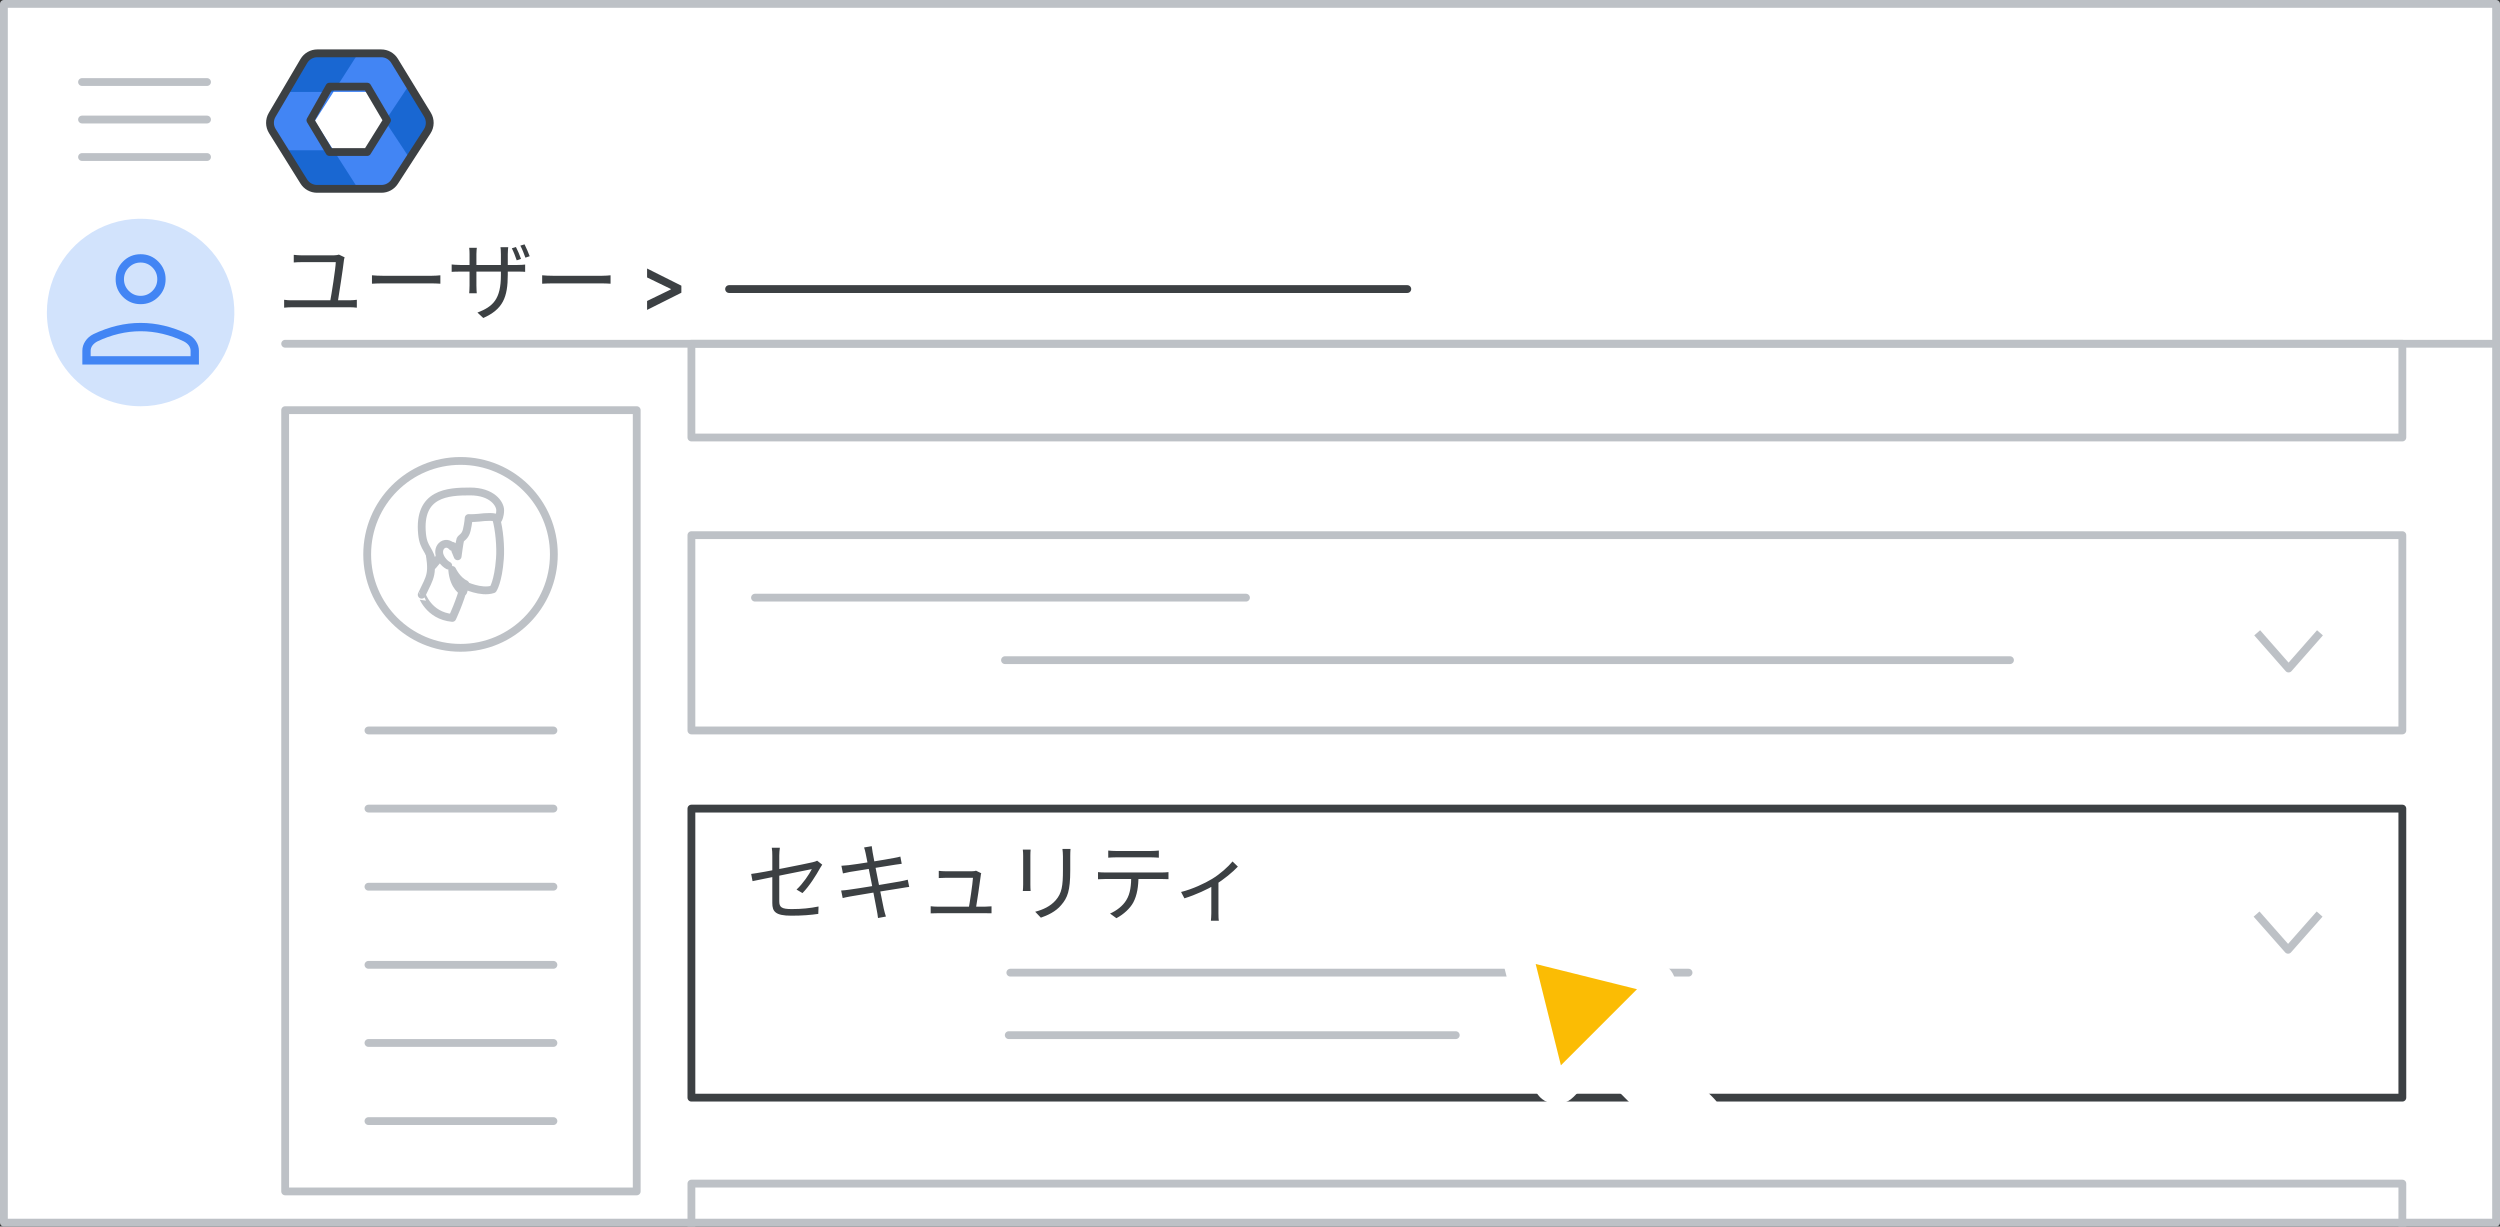
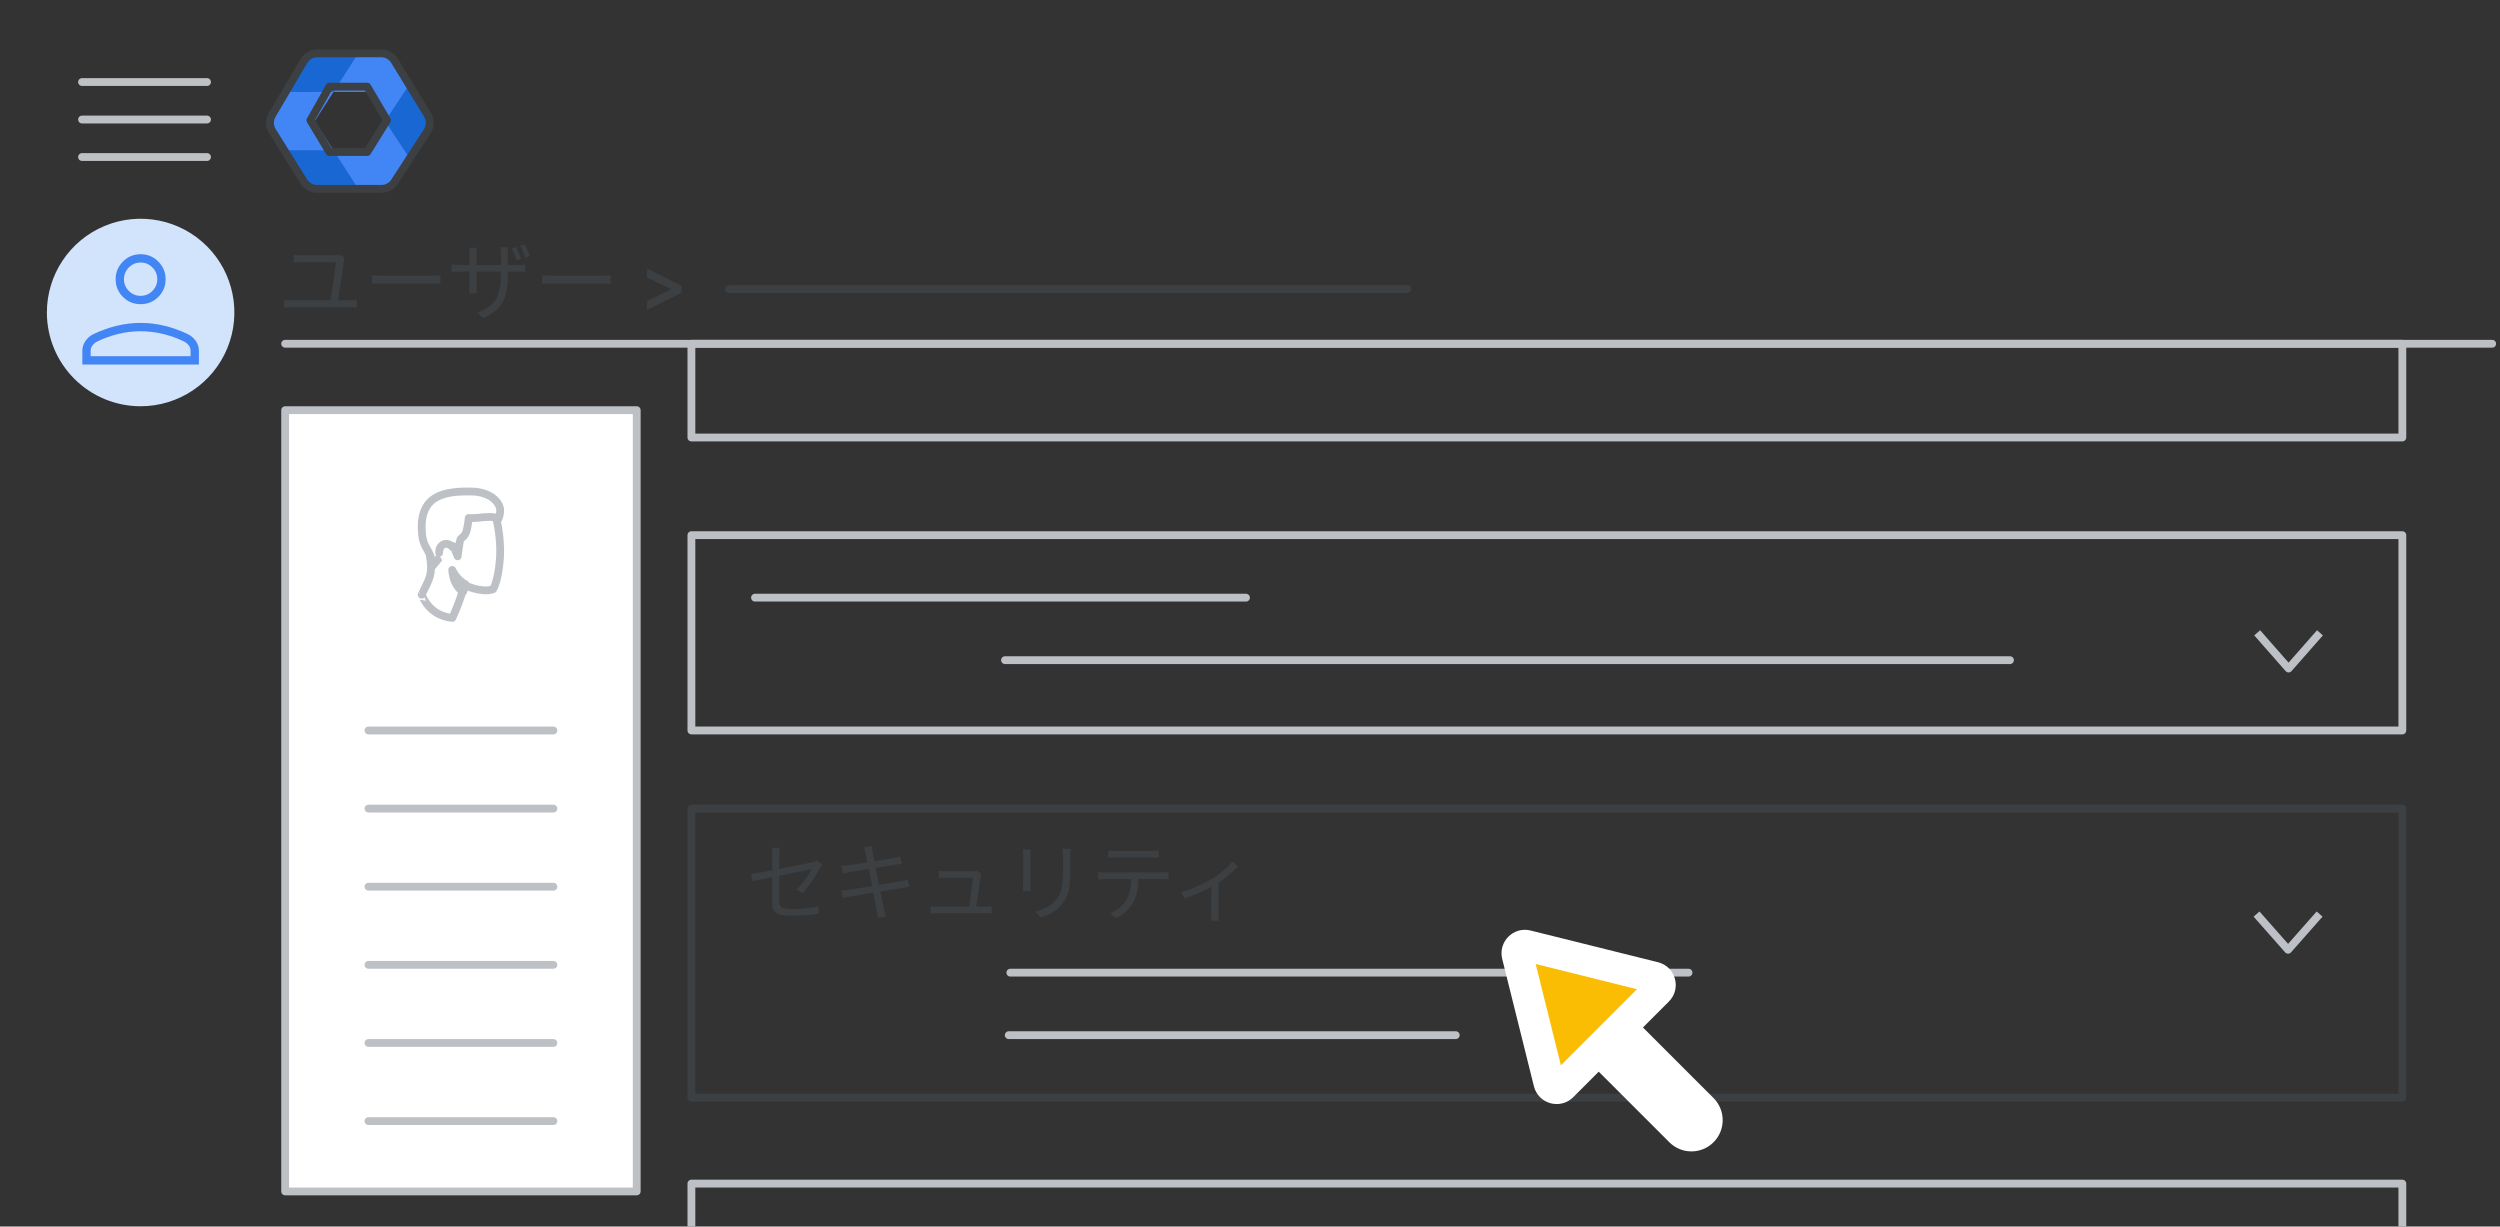
<svg xmlns="http://www.w3.org/2000/svg" width="320" height="157" viewBox="0 0 320 157" fill="none">
  <rect x="0" y="0" width="320" height="157" fill="#333333" stroke="none" />
  <g id="user-security" clip-path="url(#clip0_4591_347)">
-     <rect id="Rectangle" x="0.5" y="0.5" width="319" height="156" fill="white" stroke="#BDC1C6" stroke-linejoin="round" />
    <path id="Line" d="M36.5 44H319" stroke="#BDC1C6" stroke-linecap="round" />
    <g id="Admin icon - illustrated">
      <g id="Group">
        <path id="Vector" d="M36.407 19.233L38.831 23.168C39.214 23.791 39.922 24.174 40.688 24.174H45.849L44.92 21.531L42.688 19.233L39.547 18.721L36.407 19.233Z" fill="#1967D2" />
        <path id="Vector_2" d="M54.859 14.495L52.506 10.674L50.482 12.774L49.287 15.5L50.585 18.418L52.49 20.35L54.859 16.506C55.242 15.883 55.242 15.117 54.859 14.495Z" fill="#1967D2" />
        <path id="Vector_3" d="M45.85 6.826H40.689C39.923 6.826 39.215 7.209 38.832 7.832L36.407 11.767L39.547 12.279L42.688 11.767L44.98 9.469L45.85 6.826Z" fill="#1967D2" />
        <path id="Vector_4" d="M40.299 15.5L42.688 11.767H36.407L34.728 14.494C34.345 15.117 34.345 15.883 34.728 16.506L36.407 19.233H42.688L40.299 15.5Z" fill="#4285F4" />
        <path id="Vector_5" d="M46.898 11.767L49.287 15.5L52.505 10.673L50.755 7.832C50.372 7.209 49.663 6.826 48.897 6.826H45.85L42.688 11.767H46.898Z" fill="#4285F4" />
        <path id="Vector_6" d="M46.898 19.233H42.688L45.85 24.174H48.897C49.663 24.174 50.372 23.791 50.755 23.168L52.49 20.35L49.287 15.5L46.898 19.233Z" fill="#4285F4" />
      </g>
      <path id="Path 19" fill-rule="evenodd" clip-rule="evenodd" d="M42.167 11.092H47.008L49.538 15.396L47.008 19.459H42.167L39.732 15.396L42.167 11.092Z" stroke="#3C4043" stroke-linejoin="round" />
      <path id="Path 19_2" fill-rule="evenodd" clip-rule="evenodd" d="M38.894 7.811C39.254 7.201 39.909 6.826 40.618 6.826H48.793C49.49 6.826 50.136 7.189 50.5 7.783L54.714 14.676C55.115 15.332 55.105 16.16 54.686 16.806L50.506 23.261C50.137 23.83 49.505 24.174 48.827 24.174H40.584C39.894 24.174 39.252 23.818 38.887 23.232L34.862 16.778C34.468 16.146 34.457 15.347 34.835 14.705L38.894 7.811Z" stroke="#3C4043" stroke-linejoin="round" />
    </g>
    <g id="Menu">
      <path id="Line_2" d="M10.5 10.5H26.5" stroke="#BDC1C6" stroke-linecap="round" stroke-linejoin="round" />
      <path id="Line_3" d="M10.5 15.3H26.5" stroke="#BDC1C6" stroke-linecap="round" stroke-linejoin="round" />
      <path id="Line_4" d="M10.5 20.1H26.5" stroke="#BDC1C6" stroke-linecap="round" stroke-linejoin="round" />
    </g>
    <g id="nav-directory-on">
      <path id="Path" d="M18 52C22.854 52 27.23 49.076 29.087 44.591C30.944 40.107 29.916 34.945 26.484 31.514C23.051 28.082 17.889 27.056 13.405 28.915C8.921 30.773 5.998 35.15 6 40.004C6 43.186 7.264 46.238 9.515 48.488C11.765 50.738 14.818 52.001 18 52Z" fill="#D2E3FC" />
      <g id="person_BASELINE_P900">
        <path id="Shape" fill-rule="evenodd" clip-rule="evenodd" d="M15.735 38.002C16.357 38.623 17.112 38.934 18 38.934C18.888 38.934 19.643 38.623 20.265 38.002C20.887 37.38 21.198 36.625 21.198 35.736C21.198 34.866 20.887 34.115 20.265 33.484C19.643 32.854 18.888 32.539 18 32.539C17.112 32.539 16.357 32.854 15.735 33.484C15.113 34.115 14.802 34.866 14.802 35.736C14.802 36.625 15.113 37.38 15.735 38.002ZM10.539 44.903V46.662H25.462V44.903C25.462 44.459 25.333 44.046 25.076 43.664C24.818 43.282 24.476 42.985 24.049 42.772C23.037 42.292 22.029 41.932 21.025 41.692C20.021 41.452 19.013 41.333 18 41.333C16.987 41.333 15.979 41.452 14.976 41.692C13.972 41.932 12.963 42.292 11.951 42.772C11.524 42.985 11.183 43.282 10.925 43.664C10.667 44.046 10.539 44.459 10.539 44.903ZM24.396 45.596V44.903C24.396 44.655 24.32 44.428 24.17 44.223C24.018 44.019 23.809 43.846 23.543 43.704C22.655 43.278 21.744 42.954 20.812 42.732C19.879 42.51 18.942 42.398 18 42.398C17.058 42.398 16.122 42.51 15.189 42.732C14.256 42.954 13.345 43.278 12.457 43.704C12.191 43.846 11.982 44.019 11.831 44.223C11.68 44.428 11.604 44.655 11.604 44.903V45.596H24.396ZM19.506 37.242C19.088 37.659 18.586 37.868 18 37.868C17.414 37.868 16.912 37.659 16.495 37.242C16.077 36.824 15.868 36.323 15.868 35.736C15.868 35.15 16.077 34.648 16.495 34.231C16.912 33.813 17.414 33.605 18 33.605C18.586 33.605 19.088 33.813 19.506 34.231C19.923 34.648 20.132 35.15 20.132 35.736C20.132 36.323 19.923 36.824 19.506 37.242Z" fill="#4285F4" />
      </g>
    </g>
    <rect id="Rectangle_2" x="36.5" y="52.5" width="45" height="100" fill="white" stroke="#BDC1C6" stroke-linejoin="round" />
    <rect id="Rectangle_3" x="88.5" y="68.5" width="219" height="25" stroke="#BDC1C6" stroke-linejoin="round" />
    <g id="Group-3">
      <path id="Line-2" d="M96.64 76.5H159.486" stroke="#BDC1C6" stroke-linecap="round" stroke-linejoin="round" />
      <path id="Line-2_2" d="M128.64 84.5H257.279" stroke="#BDC1C6" stroke-linecap="round" stroke-linejoin="round" />
    </g>
    <path id="Path-21" d="M288.92 81L292.938 85.573L296.956 81" stroke="#BDC1C6" stroke-linejoin="round" />
    <rect id="Rectangle_4" x="88.5" y="103.5" width="219" height="37" stroke="#3C4043" stroke-linejoin="round" />
    <g id="Group-3_2">
      <g id="UI/line-dark-grey">
        <path id="Line 5" d="M129.323 124.5H216.134" stroke="#BDC1C6" stroke-linecap="round" stroke-linejoin="round" />
      </g>
      <g id="UI/line-light-grey">
        <path id="Line 5_2" d="M129.12 132.5H186.337" stroke="#BDC1C6" stroke-linecap="round" stroke-linejoin="round" />
      </g>
    </g>
    <path id="Path-21_2" d="M288.839 117L292.874 121.573L296.91 117" stroke="#BDC1C6" stroke-linejoin="round" />
    <g id="Group 3">
      <rect id="Rectangle_5" x="88.5" y="44" width="219" height="12" stroke="#BDC1C6" stroke-linejoin="round" />
    </g>
    <g id="Group 3_2">
      <rect id="Rectangle_6" x="88.5" y="151.5" width="219" height="12" stroke="#BDC1C6" stroke-linejoin="round" />
    </g>
    <g id="People/profile7 greyscale">
      <g id="Group 22">
-         <ellipse id="Oval" cx="58.947" cy="70.961" rx="11.947" ry="11.961" fill="white" stroke="#BDC1C6" />
-       </g>
+         </g>
      <path id="Fill 1" fill-rule="evenodd" clip-rule="evenodd" d="M57.897 79.093C57.897 79.093 58.922 76.943 59.425 74.875C59.425 74.875 61.576 75.939 63.104 75.428C63.104 75.428 63.767 74.486 63.989 71.516C64.109 70.022 63.908 67.749 63.506 66.356C63.064 64.779 61.556 63.715 59.083 64.104C55.726 64.616 54.178 66.499 54.801 69.755C55.525 73.626 55.143 73.626 53.977 76.124C53.997 76.103 54.821 78.806 57.897 79.093" fill="white" />
      <path id="Stroke 3" fill-rule="evenodd" clip-rule="evenodd" d="M57.897 79.093C57.897 79.093 58.922 76.943 59.425 74.875C59.425 74.875 61.576 75.939 63.104 75.428C63.104 75.428 63.767 74.486 63.989 71.516C64.109 70.022 63.908 67.749 63.506 66.356C63.064 64.779 61.556 63.715 59.083 64.104C55.726 64.616 54.178 66.499 54.801 69.755C55.525 73.626 55.143 73.626 53.977 76.124C53.997 76.103 54.821 78.806 57.897 79.093Z" stroke="#BDC1C6" stroke-linecap="round" stroke-linejoin="round" />
      <path id="Fill 5" fill-rule="evenodd" clip-rule="evenodd" d="M59.296 75.744C59.296 75.744 58.065 75.164 57.884 72.953C57.884 72.953 58.489 74.271 59.558 74.762C59.558 74.762 59.498 75.007 59.457 75.208C59.377 75.431 59.296 75.744 59.296 75.744" fill="#BDC1C6" />
      <path id="Stroke 7" fill-rule="evenodd" clip-rule="evenodd" d="M59.296 75.744C59.296 75.744 58.065 75.164 57.884 72.953C57.884 72.953 58.489 74.271 59.558 74.762C59.558 74.762 59.498 75.007 59.457 75.208C59.377 75.431 59.296 75.744 59.296 75.744Z" stroke="#BDC1C6" stroke-linecap="round" stroke-linejoin="round" />
      <path id="Fill 9" fill-rule="evenodd" clip-rule="evenodd" d="M55.413 72.395C55.413 72.395 56.422 71.268 56.623 70.715C56.785 70.326 57.43 69.998 57.773 69.875C57.894 69.834 58.014 69.875 58.055 69.998C58.216 70.326 58.498 70.961 58.579 71.207C58.579 71.207 58.821 69.321 58.922 69.076C59.023 68.83 59.547 68.707 59.748 67.846C59.95 66.985 59.99 66.309 59.99 66.309C59.99 66.309 60.353 66.35 61.261 66.268C62.148 66.165 63.459 66.042 63.781 66.452C63.781 66.452 64.023 66.022 64.023 65.305C64.023 64.505 63.011 62.907 60.168 62.907C57.325 62.907 53.518 63.112 54.022 68.338C54.22 70.387 55.071 70.182 55.413 72.395" fill="white" />
      <path id="Stroke 11" fill-rule="evenodd" clip-rule="evenodd" d="M55.413 72.395C55.413 72.395 56.422 71.268 56.623 70.715C56.785 70.326 57.43 69.998 57.773 69.875C57.894 69.834 58.014 69.875 58.055 69.998C58.216 70.326 58.498 70.961 58.579 71.207C58.579 71.207 58.821 69.321 58.922 69.076C59.023 68.83 59.547 68.707 59.748 67.846C59.95 66.985 59.99 66.309 59.99 66.309C59.99 66.309 60.353 66.35 61.261 66.268C62.148 66.165 63.459 66.042 63.781 66.452C63.781 66.452 64.023 66.022 64.023 65.305C64.023 64.505 63.011 62.907 60.168 62.907C57.325 62.907 53.518 63.112 54.022 68.338C54.22 70.387 55.071 70.182 55.413 72.395Z" stroke="#BDC1C6" stroke-linecap="round" stroke-linejoin="round" />
      <path id="Fill 13" fill-rule="evenodd" clip-rule="evenodd" d="M57.884 70C57.884 70 57.521 69.54 57.013 69.612C56.504 69.685 56.166 70.193 56.214 70.75C56.238 71.306 56.771 72.081 57.376 72.395" fill="white" />
-       <path id="Stroke 15" d="M57.884 70C57.884 70 57.521 69.54 57.013 69.612C56.504 69.685 56.166 70.193 56.214 70.75C56.238 71.306 56.771 72.081 57.376 72.395" stroke="#BDC1C6" stroke-linecap="round" stroke-linejoin="round" />
+       <path id="Stroke 15" d="M57.884 70C57.884 70 57.521 69.54 57.013 69.612C56.504 69.685 56.166 70.193 56.214 70.75" stroke="#BDC1C6" stroke-linecap="round" stroke-linejoin="round" />
    </g>
    <path id="Line 5_3" d="M47.162 93.5H70.838" stroke="#BDC1C6" stroke-linecap="round" stroke-linejoin="round" />
    <path id="Line 5_4" d="M47.162 103.5H70.838" stroke="#BDC1C6" stroke-linecap="round" stroke-linejoin="round" />
    <path id="Line 5_5" d="M47.162 113.5H70.838" stroke="#BDC1C6" stroke-linecap="round" stroke-linejoin="round" />
    <path id="Line 5_6" d="M47.162 123.5H70.838" stroke="#BDC1C6" stroke-linecap="round" stroke-linejoin="round" />
    <path id="Line 5_7" d="M47.162 133.5H70.838" stroke="#BDC1C6" stroke-linecap="round" stroke-linejoin="round" />
    <path id="Line 5_8" d="M47.162 143.5H70.838" stroke="#BDC1C6" stroke-linecap="round" stroke-linejoin="round" />
    <path id="Line 5_9" d="M93.323 37H180.134" stroke="#3C4043" stroke-linecap="round" stroke-linejoin="round" />
    <path id="Users &gt;" d="M44.113 32.938C44.069 33.048 44.036 33.213 44.025 33.301C43.904 34.412 43.387 37.701 43.233 38.669H42.243C42.43 37.712 42.958 34.368 42.98 33.554C42.023 33.554 39.174 33.554 38.657 33.554C38.239 33.554 37.942 33.565 37.601 33.598V32.619C37.931 32.652 38.283 32.685 38.646 32.685C39.163 32.685 41.924 32.685 42.694 32.685C42.914 32.685 43.255 32.641 43.376 32.586L44.113 32.938ZM36.369 38.372C36.688 38.427 37.029 38.438 37.337 38.438H44.751C45.092 38.438 45.389 38.405 45.675 38.372V39.384C45.378 39.34 44.982 39.329 44.751 39.329H37.337C37.029 39.329 36.699 39.351 36.369 39.384V38.372ZM47.611 35.237C47.952 35.27 48.524 35.303 49.151 35.303C49.954 35.303 54.365 35.303 55.179 35.303C55.729 35.303 56.114 35.259 56.367 35.237V36.315C56.136 36.304 55.674 36.271 55.19 36.271C54.354 36.271 49.965 36.271 49.151 36.271C48.546 36.271 47.963 36.293 47.611 36.315V35.237ZM66.041 31.618C66.25 32.014 66.536 32.696 66.69 33.136L66.14 33.323C65.986 32.861 65.733 32.201 65.513 31.783L66.041 31.618ZM67.141 31.277C67.35 31.684 67.636 32.355 67.801 32.795L67.251 32.982C67.075 32.487 66.833 31.86 66.602 31.442L67.141 31.277ZM64.996 35.149C64.996 38.075 64.369 39.582 61.861 40.704L61.113 40.011C63.115 39.241 64.116 38.295 64.116 35.215V32.542C64.116 32.113 64.083 31.75 64.061 31.64H65.051C65.04 31.75 64.996 32.113 64.996 32.542V35.149ZM61.036 31.717C61.025 31.816 60.981 32.124 60.981 32.509V36.546C60.981 36.942 61.014 37.426 61.025 37.536H60.057C60.068 37.426 60.101 36.964 60.101 36.546V32.509C60.101 32.278 60.09 31.959 60.057 31.717H61.036ZM57.813 33.851C57.912 33.862 58.451 33.917 58.924 33.917H66.206C66.69 33.917 67.064 33.884 67.218 33.862V34.797C67.097 34.775 66.69 34.764 66.206 34.764H58.924C58.44 34.764 57.945 34.786 57.813 34.797V33.851ZM69.396 35.237C69.737 35.27 70.309 35.303 70.936 35.303C71.739 35.303 76.15 35.303 76.964 35.303C77.514 35.303 77.899 35.259 78.152 35.237V36.315C77.921 36.304 77.459 36.271 76.975 36.271C76.139 36.271 71.75 36.271 70.936 36.271C70.331 36.271 69.748 36.293 69.396 36.315V35.237ZM82.826 39.67V38.526L85.862 37.052V36.986L82.826 35.512V34.368L87.215 36.568V37.47L82.826 39.67Z" fill="#3C4043" />
    <path id="Security" d="M98.855 115.592C98.855 114.58 98.855 110.686 98.855 109.52C98.855 109.19 98.844 108.827 98.789 108.508H99.823C99.779 108.827 99.746 109.201 99.746 109.52C99.746 110.675 99.746 114.272 99.746 115.361C99.746 116.12 100.032 116.362 101.341 116.362C102.617 116.362 103.684 116.252 104.773 116.032L104.74 116.978C103.761 117.121 102.661 117.209 101.286 117.209C99.24 117.209 98.855 116.67 98.855 115.592ZM105.246 110.675C105.158 110.796 105.048 110.983 104.971 111.115C104.465 112.028 103.607 113.414 102.716 114.316L101.957 113.865C102.782 113.106 103.585 111.896 103.915 111.247C103.574 111.313 97.645 112.501 96.325 112.787L96.149 111.863C97.557 111.698 103.178 110.565 104.014 110.367C104.245 110.312 104.465 110.246 104.597 110.169L105.246 110.675ZM110.801 109.223C110.746 108.948 110.68 108.706 110.603 108.475L111.582 108.31C111.604 108.508 111.648 108.827 111.692 109.069C111.758 109.553 112.968 115.592 113.122 116.318C113.199 116.626 113.287 117 113.397 117.319L112.385 117.506C112.33 117.132 112.297 116.791 112.22 116.472C112.11 115.779 110.933 109.795 110.801 109.223ZM107.699 110.818C107.974 110.796 108.271 110.774 108.623 110.741C109.613 110.631 113.408 110.026 114.453 109.817C114.772 109.762 115.058 109.696 115.245 109.641L115.421 110.565C115.256 110.576 114.926 110.631 114.629 110.675C113.496 110.851 109.745 111.445 108.777 111.61C108.48 111.665 108.216 111.72 107.897 111.797L107.699 110.818ZM107.666 113.986C107.93 113.975 108.348 113.931 108.634 113.887C109.811 113.733 113.903 113.062 115.223 112.82C115.641 112.743 115.96 112.666 116.191 112.6L116.378 113.524C116.147 113.546 115.795 113.612 115.388 113.678C113.925 113.898 109.954 114.547 108.843 114.745C108.414 114.822 108.106 114.888 107.864 114.954L107.666 113.986ZM125.596 111.775C125.563 111.874 125.53 112.017 125.53 112.116C125.431 112.941 125.035 115.581 124.903 116.351H123.979C124.1 115.757 124.507 113.062 124.54 112.358C123.858 112.358 121.35 112.358 121.053 112.358C120.734 112.358 120.437 112.369 120.162 112.391V111.467C120.426 111.5 120.767 111.522 121.042 111.522C121.46 111.522 123.77 111.522 124.386 111.522C124.562 111.522 124.837 111.5 124.925 111.445L125.596 111.775ZM119.128 115.999C119.392 116.032 119.711 116.054 120.041 116.054C120.635 116.054 125.464 116.054 126.047 116.054C126.289 116.054 126.685 116.032 126.916 116.01V116.901C126.707 116.89 126.311 116.89 126.069 116.89C125.453 116.89 120.591 116.89 120.041 116.89C119.711 116.89 119.458 116.901 119.128 116.912V115.999ZM137.025 108.662C137.003 108.926 136.992 109.245 136.992 109.619C136.992 110.048 136.992 110.983 136.992 111.39C136.992 114.041 136.64 114.91 135.837 115.845C135.133 116.703 134.033 117.187 133.23 117.462L132.504 116.703C133.516 116.439 134.451 116.01 135.133 115.229C135.914 114.327 136.057 113.425 136.057 111.357C136.057 110.928 136.057 110.004 136.057 109.619C136.057 109.245 136.024 108.926 135.991 108.662H137.025ZM131.921 108.75C131.899 108.959 131.888 109.278 131.888 109.531C131.888 109.861 131.888 112.743 131.888 113.205C131.888 113.491 131.899 113.854 131.921 114.052H130.92C130.942 113.876 130.964 113.524 130.964 113.205C130.964 112.732 130.964 109.861 130.964 109.531C130.964 109.344 130.953 108.959 130.92 108.75H131.921ZM141.854 108.871C142.173 108.904 142.492 108.926 142.855 108.926C143.493 108.926 146.694 108.926 147.31 108.926C147.618 108.926 148.014 108.904 148.333 108.871V109.784C148.003 109.762 147.618 109.74 147.31 109.74C146.694 109.74 143.493 109.74 142.866 109.74C142.503 109.74 142.14 109.762 141.854 109.784V108.871ZM140.545 111.632C140.842 111.665 141.161 111.676 141.502 111.676C142.14 111.676 148.113 111.676 148.696 111.676C148.927 111.676 149.29 111.665 149.565 111.632V112.534C149.312 112.523 148.971 112.512 148.696 112.512C148.113 112.512 142.14 112.512 141.502 112.512C141.172 112.512 140.842 112.523 140.545 112.545V111.632ZM145.726 112.072C145.726 113.458 145.55 114.602 145.055 115.526C144.659 116.263 143.823 117.044 142.899 117.528L142.085 116.934C142.932 116.571 143.724 115.944 144.153 115.24C144.703 114.371 144.791 113.293 144.802 112.083L145.726 112.072ZM151.176 114.173C152.628 113.821 154.245 113.051 155.147 112.501C156.181 111.874 157.193 110.961 157.765 110.268L158.447 110.928C157.809 111.61 156.665 112.567 155.521 113.26C154.597 113.81 153.068 114.536 151.605 114.987L151.176 114.173ZM155.048 113.007L155.961 112.776V116.901C155.961 117.231 155.972 117.693 156.016 117.858H154.993C155.015 117.693 155.048 117.231 155.048 116.901V113.007Z" fill="#3C4043" />
    <g id="Cursor ">
      <g id="Union">
        <mask id="path-45-outside-1_4591_347" maskUnits="userSpaceOnUse" x="183.538" y="110.584" width="44.548" height="44.548" fill="black">
          <rect fill="white" x="183.538" y="110.584" width="44.548" height="44.548" />
          <path fill-rule="evenodd" clip-rule="evenodd" d="M195.436 121.047C194.704 120.865 194.042 121.527 194.224 122.259L198.281 138.559C198.469 139.314 199.409 139.574 199.959 139.024L204.639 134.344L215.089 144.794C215.87 145.575 217.136 145.575 217.917 144.794C218.698 144.013 218.698 142.747 217.917 141.966L207.468 131.516L212.202 126.782C212.751 126.232 212.491 125.292 211.736 125.104L195.436 121.047Z" />
        </mask>
        <path fill-rule="evenodd" clip-rule="evenodd" d="M195.436 121.047C194.704 120.865 194.042 121.527 194.224 122.259L198.281 138.559C198.469 139.314 199.409 139.574 199.959 139.024L204.639 134.344L215.089 144.794C215.87 145.575 217.136 145.575 217.917 144.794C218.698 144.013 218.698 142.747 217.917 141.966L207.468 131.516L212.202 126.782C212.751 126.232 212.491 125.292 211.736 125.104L195.436 121.047Z" fill="#FBBC04" />
        <path d="M194.224 122.259L196.165 121.776L196.165 121.776L194.224 122.259ZM195.436 121.047L195.919 119.106L195.919 119.106L195.436 121.047ZM198.281 138.559L200.222 138.076L200.222 138.076L198.281 138.559ZM199.959 139.024L201.373 140.439L199.959 139.024ZM204.639 134.344L206.053 132.93L204.639 131.516L203.225 132.93L204.639 134.344ZM217.917 141.966L216.503 143.38L217.917 141.966ZM207.468 131.516L206.053 130.101L204.639 131.516L206.053 132.93L207.468 131.516ZM212.202 126.782L210.787 125.368L212.202 126.782ZM211.736 125.104L211.253 127.045L211.253 127.045L211.736 125.104ZM196.165 121.776C196.347 122.508 195.685 123.17 194.953 122.988L195.919 119.106C193.724 118.56 191.737 120.547 192.283 122.742L196.165 121.776ZM200.222 138.076L196.165 121.776L192.283 122.742L196.341 139.042L200.222 138.076ZM198.545 137.61C199.095 137.06 200.034 137.321 200.222 138.076L196.341 139.042C196.904 141.306 199.723 142.088 201.373 140.439L198.545 137.61ZM203.225 132.93L198.545 137.61L201.373 140.439L206.053 135.758L203.225 132.93ZM216.503 143.38L206.053 132.93L203.225 135.758L213.675 146.208L216.503 143.38ZM216.503 143.38L213.675 146.208C215.237 147.77 217.77 147.77 219.332 146.208L216.503 143.38ZM216.503 143.38L216.503 143.38L219.332 146.208C220.894 144.646 220.894 142.113 219.332 140.551L216.503 143.38ZM206.053 132.93L216.503 143.38L219.332 140.551L208.882 130.101L206.053 132.93ZM210.787 125.368L206.053 130.101L208.882 132.93L213.616 128.196L210.787 125.368ZM211.253 127.045C210.498 126.857 210.237 125.917 210.787 125.368L213.616 128.196C215.266 126.546 214.483 123.727 212.219 123.163L211.253 127.045ZM194.953 122.988L211.253 127.045L212.219 123.163L195.919 119.106L194.953 122.988Z" fill="white" mask="url(#path-45-outside-1_4591_347)" />
      </g>
    </g>
  </g>
  <defs>
    <clipPath id="clip0_4591_347">
      <rect width="320" height="157" fill="white" />
    </clipPath>
  </defs>
</svg>